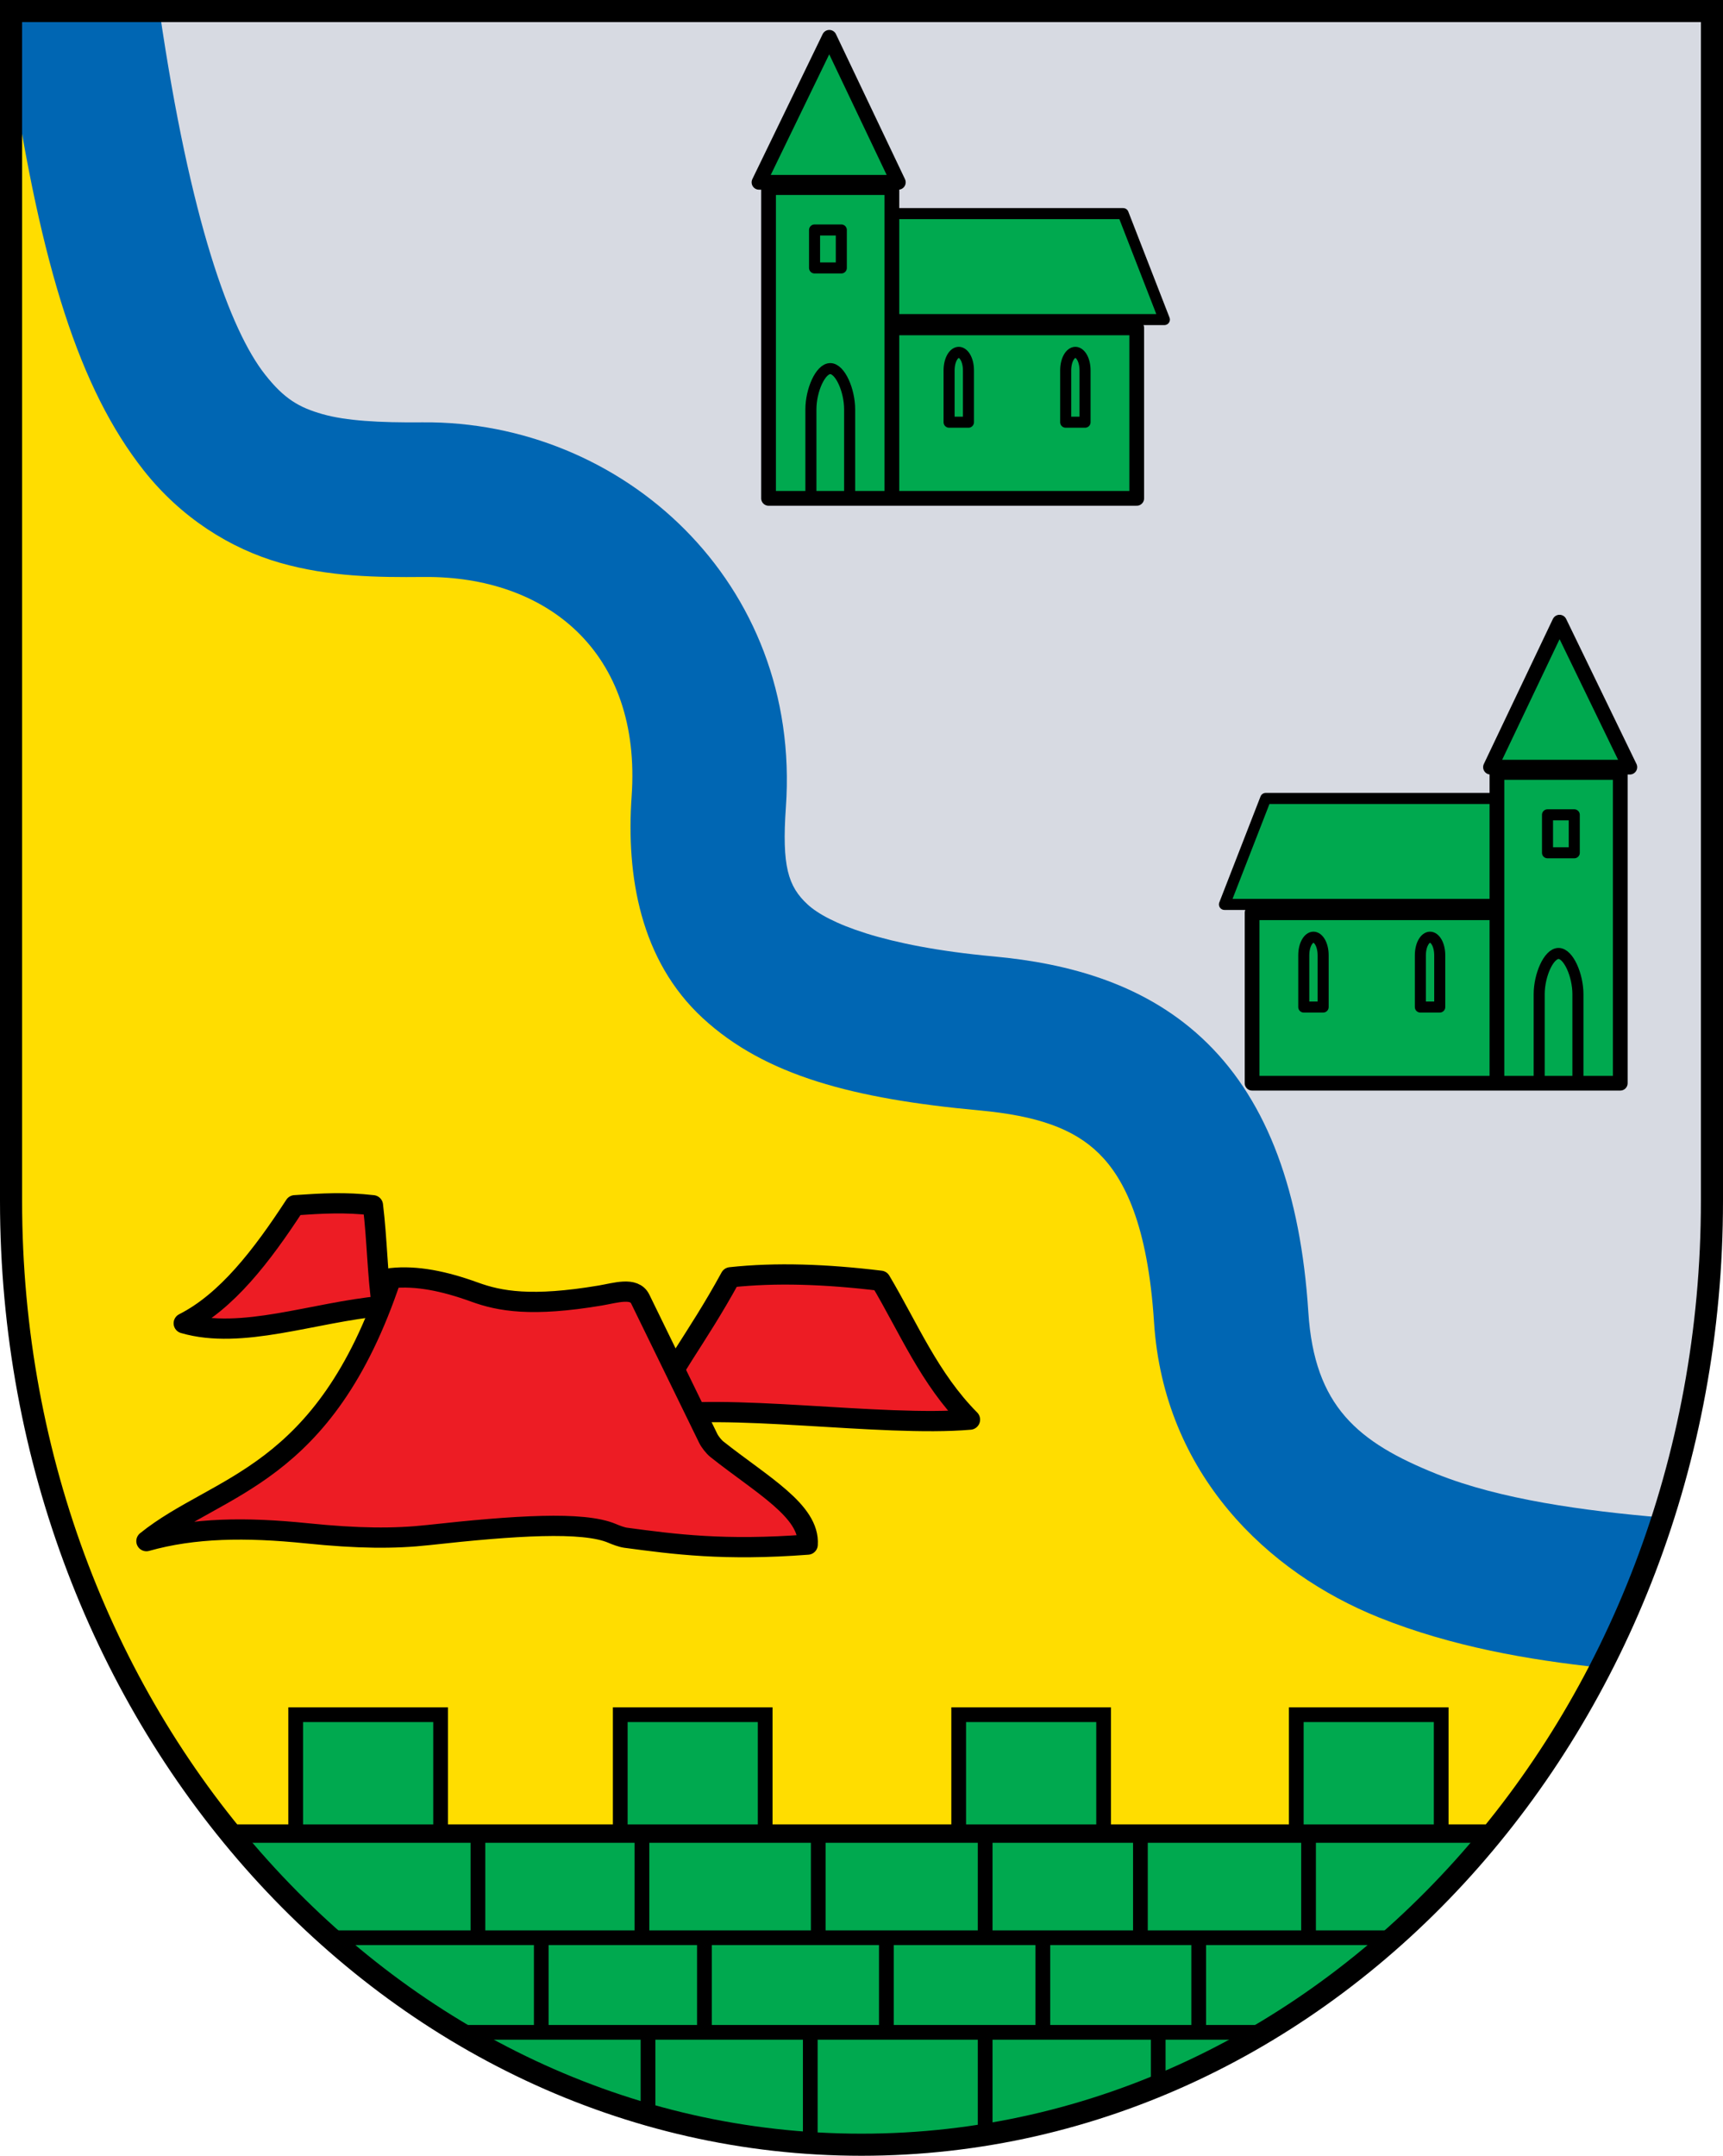
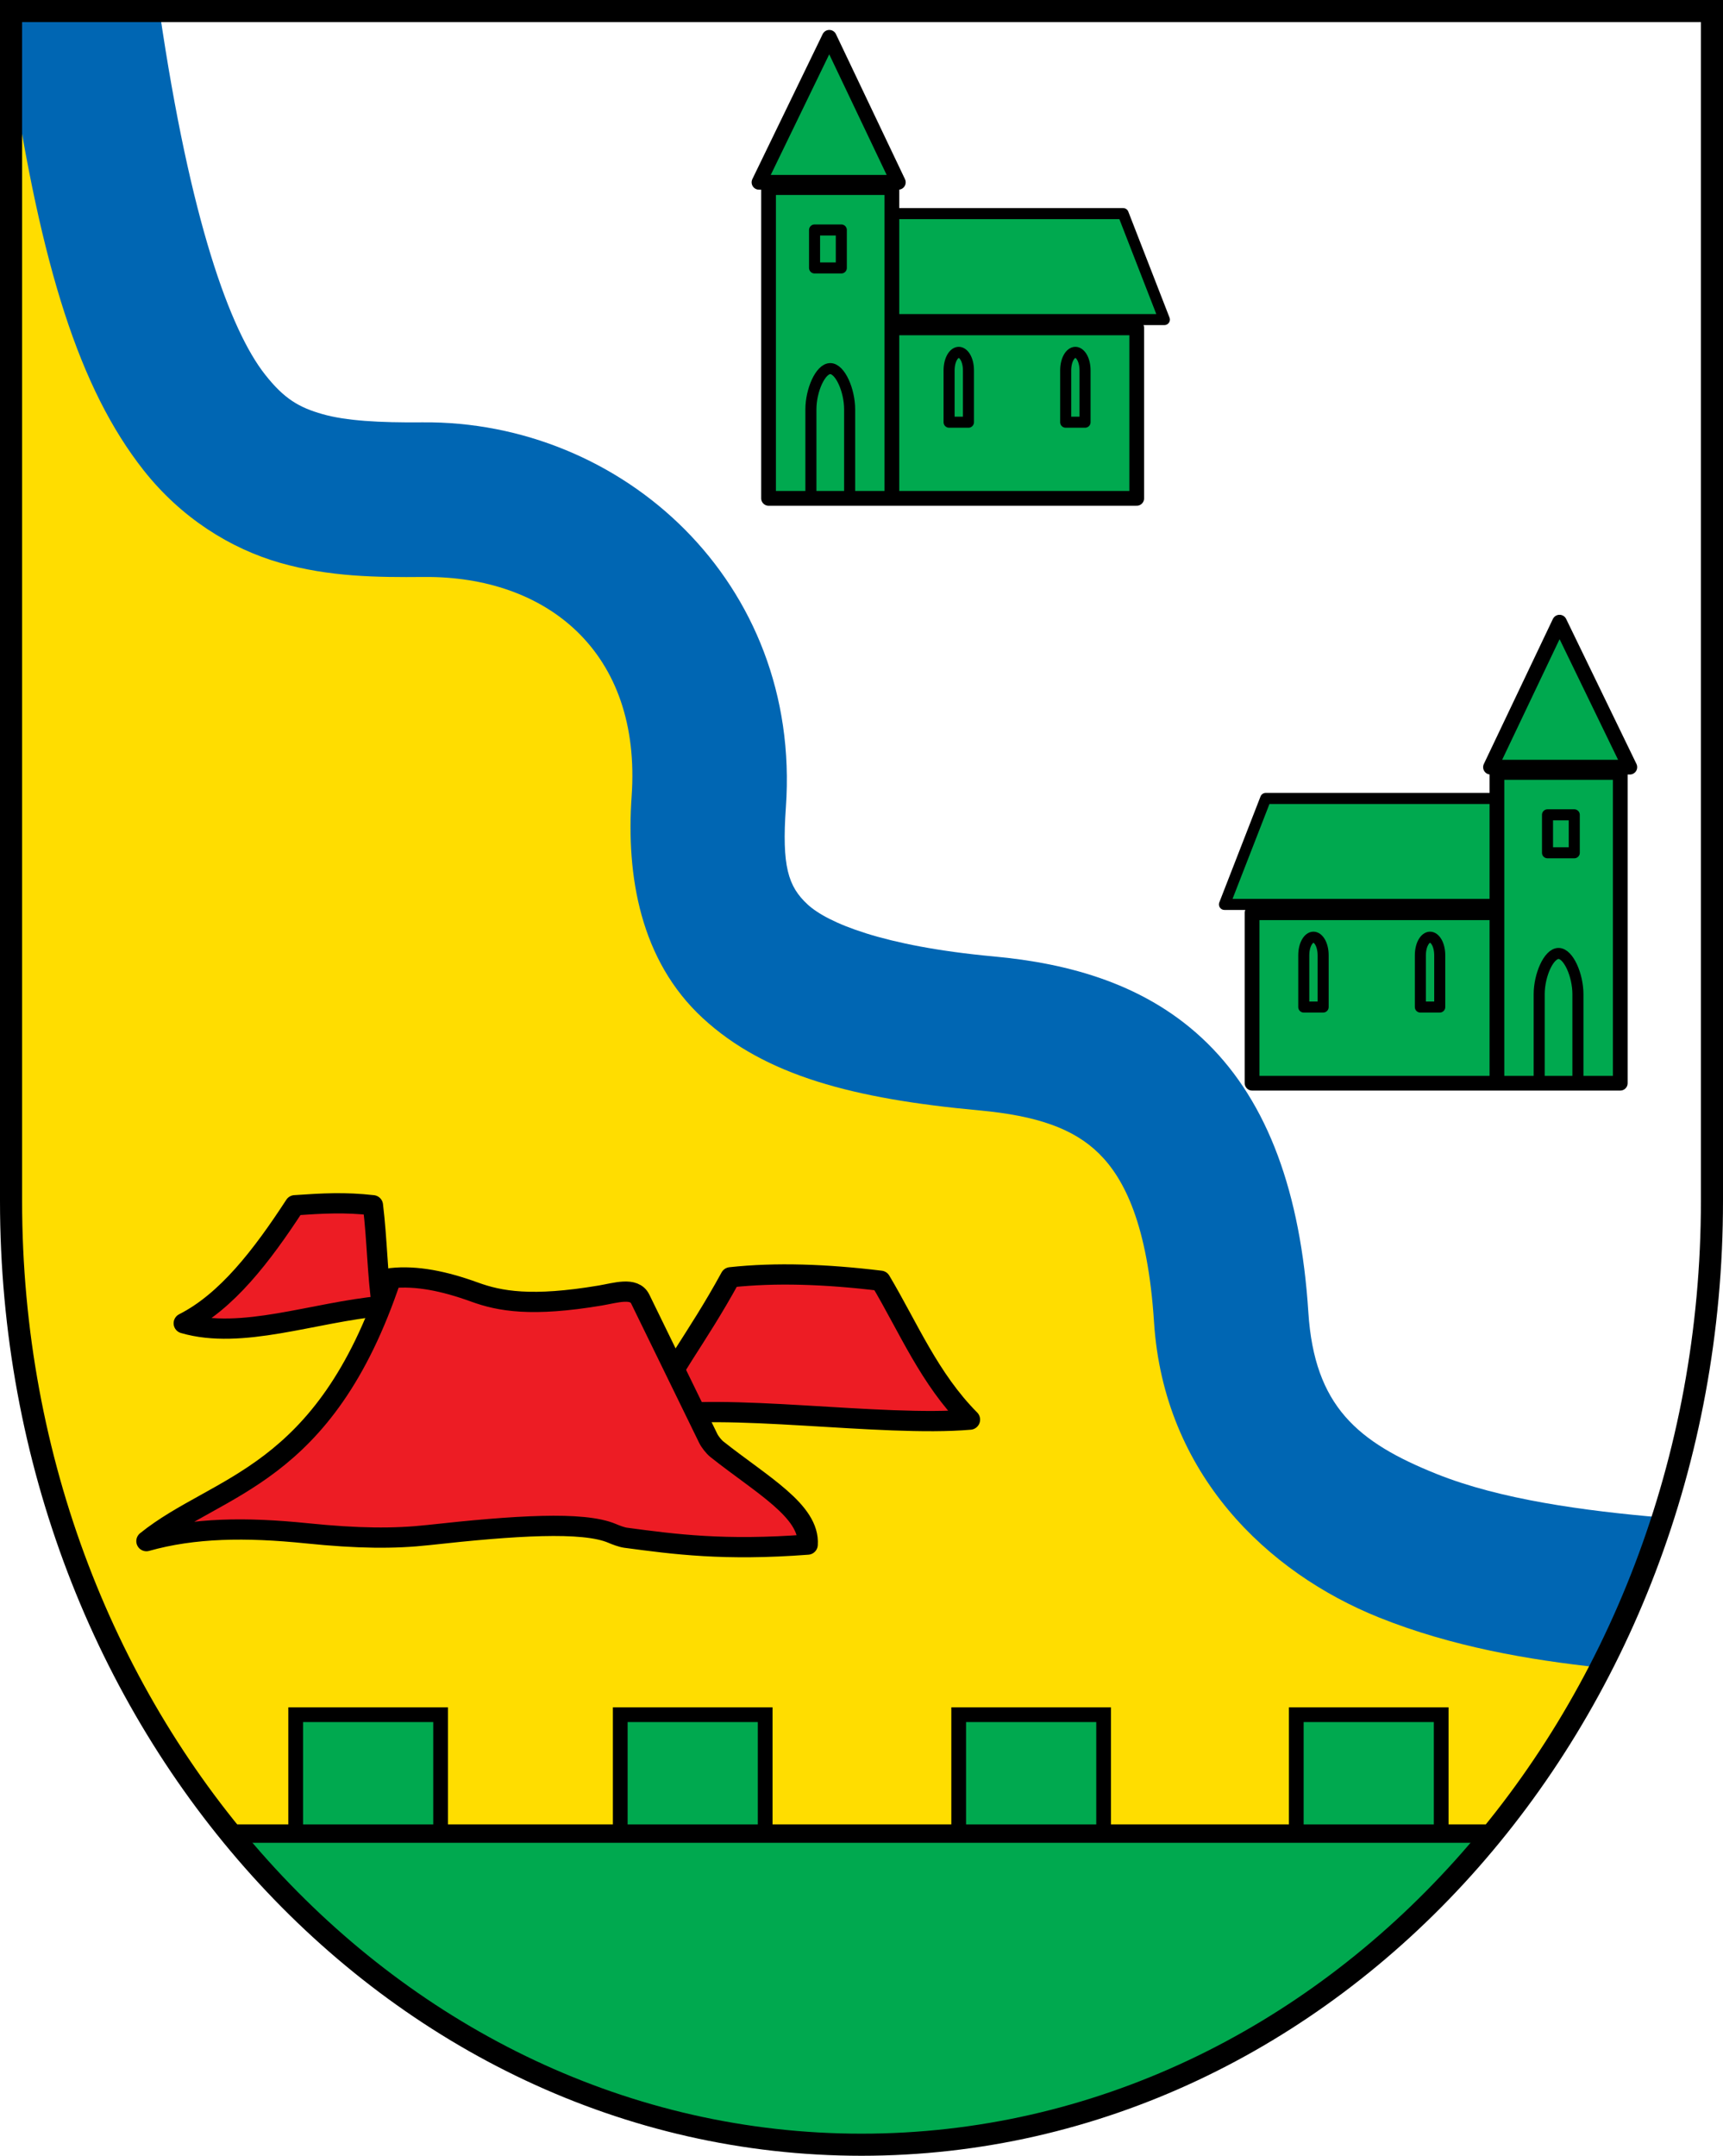
<svg xmlns="http://www.w3.org/2000/svg" xmlns:ns1="http://www.inkscape.org/namespaces/inkscape" xmlns:ns2="http://sodipodi.sourceforge.net/DTD/sodipodi-0.dtd" xmlns:xlink="http://www.w3.org/1999/xlink" ns1:version="1.1.1 (3bf5ae0d25, 2021-09-20)" ns2:docname="CoA Dohm-Lammersdorf.svg" id="svg2130" version="1.1" viewBox="0 0 467.976 585.469" height="585.469" width="467.976">
  <defs id="defs2124" />
  <ns2:namedview ns1:pagecheckerboard="false" fit-margin-bottom="0" fit-margin-right="0" fit-margin-left="0" fit-margin-top="0" lock-margins="true" units="px" ns1:snap-smooth-nodes="true" ns1:snap-object-midpoints="true" ns1:window-maximized="1" ns1:window-y="-11" ns1:window-x="-11" ns1:window-height="1506" ns1:window-width="2560" showgrid="false" ns1:document-rotation="0" ns1:current-layer="layer1" ns1:document-units="px" ns1:cy="292.66667" ns1:cx="234" ns1:zoom="1.5" ns1:pageshadow="2" ns1:pageopacity="0" borderopacity="1.0" bordercolor="#666666" pagecolor="#333333" id="base" showguides="false" ns1:guide-bbox="true" ns1:snap-intersection-paths="true" ns1:object-paths="true" ns1:snap-grids="false" ns1:snap-global="true" ns1:lockguides="false" guidecolor="#00ffff" guideopacity="0.498" ns1:snap-midpoints="true" />
  <g id="layer1" ns1:groupmode="layer" ns1:label="dohm-lammersdorf" transform="translate(-72.425,-12.321)">
    <g id="g26083" ns1:label="coa">
      <g id="g6573" ns1:label="coa-0">
        <path style="color:#000000;display:inline;opacity:1;fill:#ffdd00;stroke:none;stroke-width:6;stroke-miterlimit:4;stroke-dasharray:none" d="m 126.97,125.875 c 10.057,13.081 23.635,21.312 37.041,25.148 13.406,3.836 26.332,3.972 39.123,3.854 33.319,-0.31 59.156,20.358 56.402,59.555 -1.518,21.605 2.349,44.591 19.32,60.254 16.972,15.663 41.033,21.918 75.125,25.061 15.607,1.438 25.568,4.897 32.475,11.703 6.907,6.807 13.26,19.351 14.965,45.811 2.655,41.2 30.788,68.052 61.182,80.229 16.844,6.748 34.688,10.393 51.772,12.601 -37.364,85.645 -116.449,144.7 -207.963,144.7 -127.571,0 -230.988,-114.759 -230.988,-256.322 l 9e-6,-323.148 16.711,-1.69e-4 c 3.869,39.029 13.963,83.405 34.835,110.555 z" id="path4323" ns2:nodetypes="ssssssssscssccs" ns1:label="coa-o" />
-         <path style="color:#000000;display:inline;opacity:1;fill:#d7dae2;stroke:none;stroke-width:6;stroke-miterlimit:4;stroke-dasharray:none" d="m 126.97,125.875 c 10.057,13.081 23.635,21.312 37.041,25.148 13.406,3.836 26.332,3.972 39.123,3.854 33.319,-0.31 59.156,20.358 56.402,59.555 -1.518,21.605 2.349,44.591 19.32,60.254 16.972,15.663 41.033,21.918 75.125,25.061 15.607,1.438 25.568,4.897 32.475,11.703 6.907,6.807 13.26,19.351 14.965,45.811 2.655,41.2 30.788,68.052 61.182,80.229 16.844,6.748 34.688,10.393 51.772,12.601 14.764,-33.739 23.026,-71.61 23.026,-111.621 V 15.321 L 92.135,15.32 c 3.869,39.029 13.963,83.405 34.835,110.555 z" id="path6229" ns2:nodetypes="ssssssssscsccs" ns1:label="coa-a" />
      </g>
      <path id="path2082" style="color:#000000;fill:#0066b3;stroke:none;-inkscape-stroke:none" d="m 75.424,15.32 v 14.99 c 8.217,54.645 18.581,87.599 35.99,109.707 10.208,12.963 23.635,21.312 37.041,25.148 13.406,3.836 26.332,3.972 39.123,3.854 33.319,-0.31 59.156,20.358 56.402,59.555 -1.518,21.605 2.349,44.591 19.32,60.254 16.972,15.663 41.033,21.918 75.125,25.061 15.607,1.438 25.568,4.897 32.475,11.703 6.907,6.807 13.26,19.351 14.965,45.811 2.655,41.2 30.788,68.052 61.182,80.229 19.623,7.862 40.603,11.511 60.111,13.578 6.642,-12.925 12.317,-26.534 16.877,-40.74 -21.615,-1.839 -44.219,-4.955 -61.369,-11.826 -21.476,-8.604 -33.24,-18.388 -34.887,-43.941 -2.097,-32.537 -11.008,-56.872 -27.398,-73.025 -16.391,-16.153 -37.762,-21.735 -58.1,-23.609 -30.196,-2.783 -45.167,-9.185 -50.496,-14.104 -5.329,-4.918 -7.033,-10.434 -5.908,-26.445 4.294,-61.129 -44.501,-105 -98.689,-104.496 -11.789,0.11 -20.861,-0.427 -27.178,-2.234 -6.317,-1.807 -10.337,-4.071 -15.598,-10.752 -9.453,-12.004 -20.298,-41.602 -28.65,-98.715 z" ns1:label="wavy" />
      <g id="g11237" ns1:label="wall">
        <path id="rect6898" style="opacity:1;fill:#00a94f;stroke:#000000;stroke-width:5" d="m 135.027,510.295 c 42.27,51.884 103.391,84.494 171.385,84.494 67.994,0 129.117,-32.61 171.387,-84.494 z" ns1:label="wall-0" />
        <path id="rect10306" style="opacity:1;fill:#00a94f;stroke:#000000;stroke-width:4" transform="scale(-1,1)" d="m -192.097,478.004 h 39.362 v 31.791 h -39.362 z m -88.153,0 h 39.362 v 31.791 h -39.362 z m -144.25,0 h -39.362 v 31.791 h 39.362 z m 91.688,0 h -39.362 v 31.791 h 39.362 z" ns1:label="embattlement" />
-         <path id="path10373" style="opacity:1;fill:none;stroke:#000000;stroke-width:4;stroke-miterlimit:4;stroke-dasharray:none" d="m 387,564.271 v 14.488 m -47,-14.488 v 27.829 m -47.5,-27.829 v 30.06 m -44.07,-30.06 v 22.376 M 219.439,538.58 v 25.692 m 44.312,-25.692 v 25.692 m 49.416,-25.692 v 25.692 m 42.5,-25.692 v 25.692 M 398,538.58 v 25.692 m 29.833,-53.976 v 28.284 m -45.667,-28.284 v 28.284 M 340,510.295 v 28.284 m -45.333,-28.284 v 28.284 m -47.886,-28.284 v 28.284 m -44.548,-28.284 v 28.284 m -5.208,25.692 H 415.801 M 162.075,538.58 h 288.676" ns1:label="wall-c" />
      </g>
      <g id="g19393" ns1:label="stumps">
        <path id="path14546" style="fill:#ed1c24;stroke:#000000;stroke-width:5.5;stroke-linejoin:round;stroke-miterlimit:4;stroke-dasharray:none" d="m 173.713,339.647 c 1.158,9.449 1.217,19.134 2.466,27.341 -18.645,1.718 -38.063,9.302 -53.85,4.714 11.652,-5.899 21.16,-18.23 30.17,-32.056 7.592,-0.521 13.67,-0.861 21.213,0 z m 137.886,20.506 c 7.61,12.812 13.256,26.606 24.277,37.712 -24.126,2.079 -67.193,-4.841 -86.974,-0.707 4.668,-11.755 12.479,-20.654 21.92,-37.948 12.27,-1.339 25.994,-0.859 40.776,0.943 z" ns1:label="stumps-b" />
        <path style="fill:#ed1c24;stroke:#000000;stroke-width:5.5;stroke-linejoin:round;stroke-miterlimit:4;stroke-dasharray:none" d="m 246.309,365.103 18.472,37.846 c 0.472,0.968 1.53,2.306 2.373,2.975 12.177,9.666 25.264,16.781 24.645,25.883 -22.719,1.717 -36.07,-0.079 -49.451,-1.864 -1.067,-0.142 -2.661,-0.751 -3.65,-1.174 -7.865,-3.359 -26.455,-2.143 -49.901,0.445 -9.367,1.034 -19.234,0.936 -32.998,-0.471 -16.65,-1.702 -30.694,-1.51 -43.605,2.121 19.476,-15.679 48.291,-16.963 66.468,-71.418 6.872,-0.755 14.482,0.809 22.627,3.771 6.87,2.498 15.49,4.083 34.177,0.943 4.117,-0.692 9.208,-2.405 10.842,0.943 z" id="path11320" ns2:nodetypes="ssscssssccsss" ns1:label="stump-f" />
      </g>
      <g id="g26063" ns1:label="churches">
        <g id="g26050" ns1:label="church-r">
          <path style="opacity:1;fill:#00a94f;stroke:#000000;stroke-width:3;stroke-linejoin:round;stroke-miterlimit:4;stroke-dasharray:none" d="m 314.667,70.333 h 62.81 l 11.196,28.779 h -74.006" id="path19305" ns1:label="church-r-roof" ns2:nodetypes="cccc" />
          <path id="path18415" style="opacity:1;fill:#00a94f;stroke:#000000;stroke-width:4;stroke-linejoin:round;stroke-miterlimit:4;stroke-dasharray:none" ns1:label="church-r-0" d="m 281.167,63.276 v 84.391 h 33.5 v -46.293 46.293 h 66.5 v -46.293 h -66.5 V 63.276 Z m -2.597,-1.443 19.097,-39.382 18.749,39.383 z" />
          <path id="use25153" style="fill:none;stroke:#000000;stroke-width:3;stroke-linejoin:round;stroke-miterlimit:4;stroke-dasharray:none" ns1:label="church-r-c" d="m 361.87,126.985 v -14.024 c 0,-3.007 1.322,-4.95 2.63,-4.95 1.308,0 2.63,1.943 2.63,4.95 v 14.024 z m -31.667,0 v -14.024 c 0,-3.007 1.322,-4.95 2.63,-4.95 1.308,0 2.63,1.943 2.63,4.95 v 14.024 z m -27.012,20.682 v -24.159 c 0,-5.207 -2.592,-11.078 -5.26,-11.078 -2.667,0 -5.26,5.871 -5.26,11.078 v 24.159 m 0.993,-72.89 h 7.268 v 10.312 h -7.268 z" />
        </g>
        <use x="0" y="0" xlink:href="#g26050" id="use26052" width="100%" height="100%" transform="matrix(-1,0,0,1,793.667,158.833)" ns1:label="church-l" />
      </g>
      <path id="path1139" style="fill:none;stroke:#000000;stroke-width:6" d="m 75.425,338.468 1e-5,-323.148 H 537.401 v 323.148 c 0,141.562 -103.417,256.322 -230.988,256.322 -127.571,0 -230.988,-114.759 -230.988,-256.322 z" ns2:nodetypes="sccsss" ns1:label="coa-f" />
    </g>
  </g>
</svg>